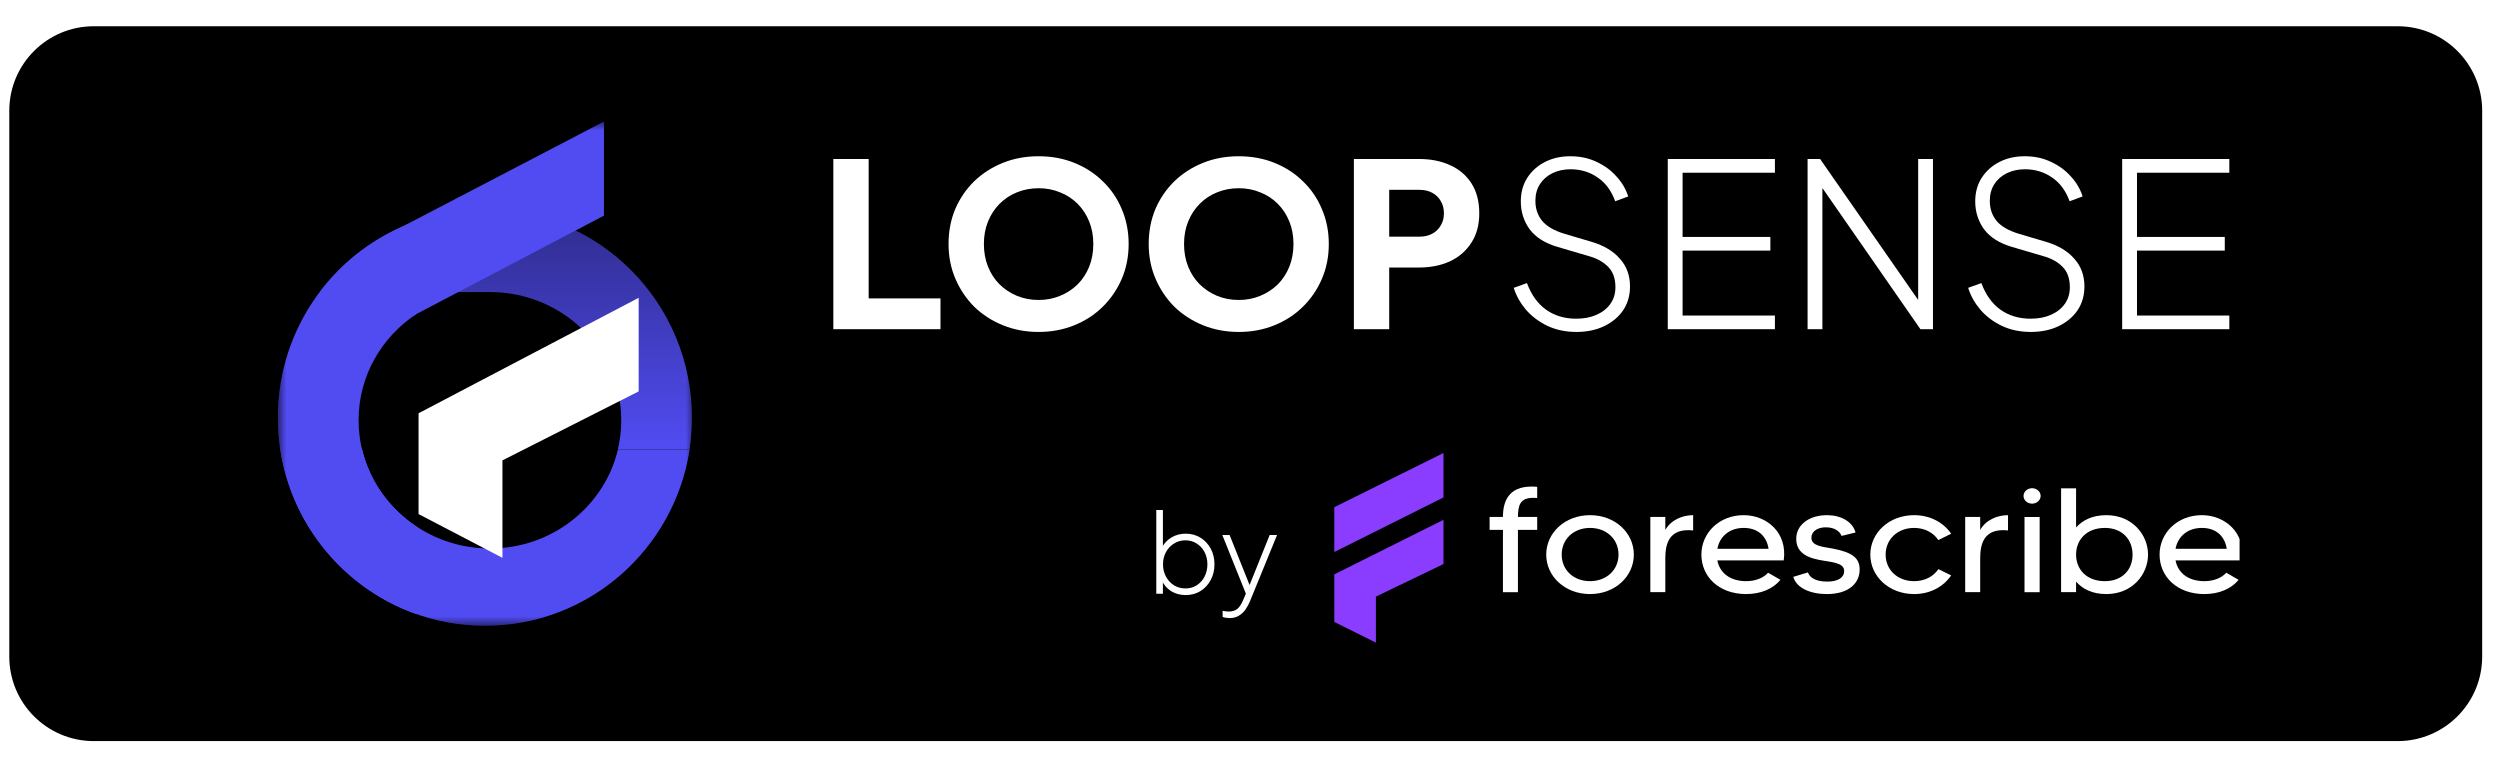
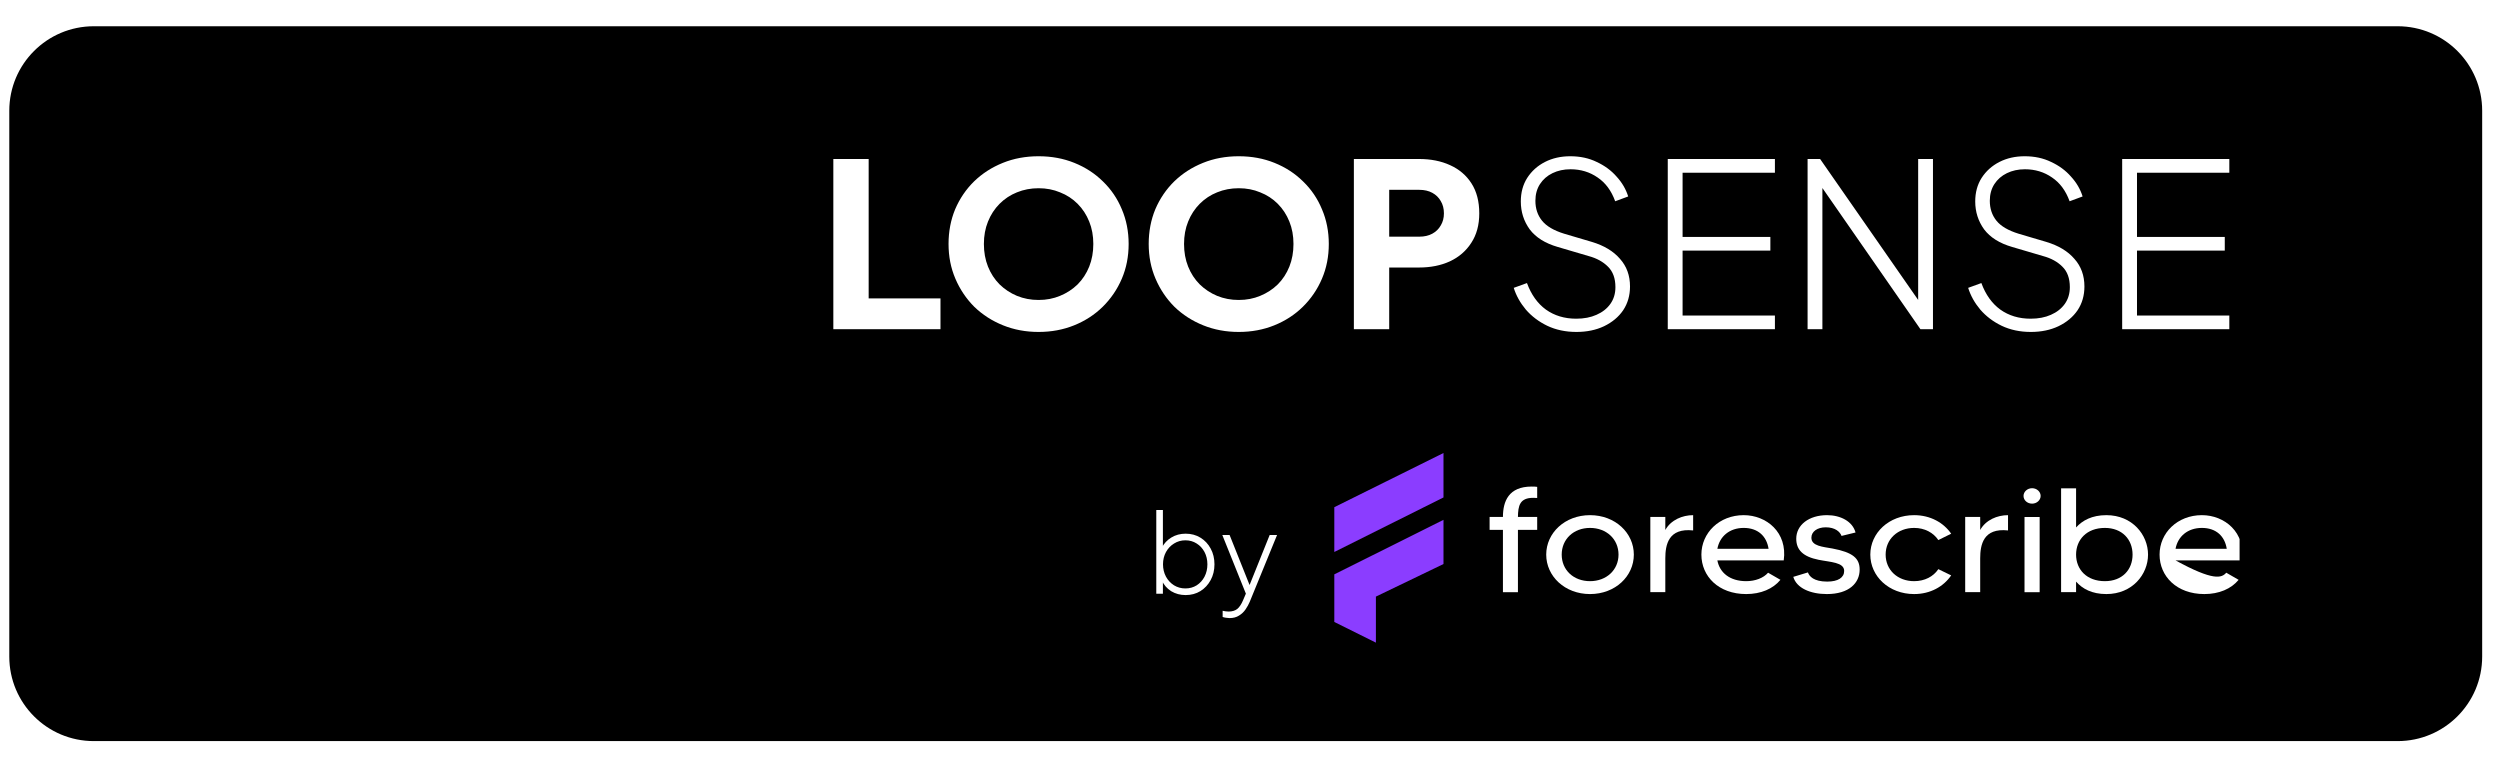
<svg xmlns="http://www.w3.org/2000/svg" width="144" height="44" viewBox="0 0 144 44" fill="none">
  <path d="M138.106 1.512H5.402C2.714 1.512 0.535 3.691 0.535 6.378V37.82C0.535 40.508 2.714 42.687 5.402 42.687H138.106C140.794 42.687 142.973 40.508 142.973 37.82V6.378C142.973 3.691 140.794 1.512 138.106 1.512Z" fill="black" />
  <g clip-path="url(#clip0_11960_1864)">
    <mask id="mask0_11960_1864" style="mask-type:luminance" maskUnits="userSpaceOnUse" x="16" y="7" width="24" height="30">
-       <path d="M39.999 7H16V36.103H39.999V7Z" fill="white" />
-     </mask>
+       </mask>
    <g mask="url(#mask0_11960_1864)">
      <path fill-rule="evenodd" clip-rule="evenodd" d="M39.717 25.89C39.808 25.292 39.856 24.679 39.856 24.055C39.856 17.432 34.516 12.062 27.929 12.062C24.043 12.062 20.592 13.931 18.414 16.822H28.213V16.823H28.22C32.397 16.823 35.783 20.13 35.783 24.209C35.783 24.787 35.715 25.35 35.586 25.89H39.717Z" fill="url(#paint0_linear_11960_1864)" />
      <path d="M22.109 13.609L34.787 7V12.421L22.109 19.072V13.609Z" fill="#514CF2" />
      <path fill-rule="evenodd" clip-rule="evenodd" d="M24 12.727C19.342 14.36 16 18.814 16 24.054C16 29.294 19.342 33.749 24 35.381V30.339C21.982 29.013 20.654 26.762 20.654 24.208C20.654 21.654 21.982 19.403 24 18.076V12.727Z" fill="#514CF2" />
      <path fill-rule="evenodd" clip-rule="evenodd" d="M16.148 25.889C17.027 31.641 21.97 36.046 27.937 36.046C33.903 36.046 38.846 31.641 39.725 25.889H35.594C34.815 29.158 31.812 31.593 28.227 31.593C24.643 31.593 21.64 29.158 20.861 25.889H16.148Z" fill="#514CF2" />
      <g filter="url(#filter0_d_11960_1864)">
        <path d="M26.941 30.131V24.517L34.787 20.544V15.153L22.109 21.804V27.611L26.941 30.131Z" fill="white" />
      </g>
    </g>
    <path d="M48 18.962V9.158H50.035V17.186H54.172V18.962H48ZM59.823 19.12C59.088 19.12 58.405 18.993 57.775 18.738C57.144 18.484 56.593 18.129 56.12 17.673C55.656 17.208 55.293 16.668 55.03 16.054C54.767 15.44 54.636 14.773 54.636 14.053C54.636 13.334 54.763 12.667 55.017 12.053C55.28 11.439 55.643 10.904 56.107 10.448C56.58 9.991 57.131 9.636 57.762 9.382C58.392 9.127 59.079 9 59.823 9C60.568 9 61.255 9.127 61.885 9.382C62.515 9.636 63.062 9.991 63.527 10.448C63.999 10.904 64.363 11.439 64.617 12.053C64.879 12.667 65.01 13.334 65.01 14.053C65.01 14.773 64.879 15.44 64.617 16.054C64.354 16.668 63.986 17.208 63.514 17.673C63.049 18.129 62.502 18.484 61.872 18.738C61.242 18.993 60.559 19.12 59.823 19.12ZM59.823 17.278C60.27 17.278 60.681 17.199 61.058 17.041C61.443 16.883 61.78 16.664 62.069 16.383C62.358 16.093 62.581 15.751 62.739 15.356C62.896 14.962 62.975 14.527 62.975 14.053C62.975 13.58 62.896 13.15 62.739 12.764C62.581 12.369 62.358 12.027 62.069 11.737C61.78 11.448 61.443 11.229 61.058 11.079C60.681 10.921 60.27 10.842 59.823 10.842C59.377 10.842 58.961 10.921 58.576 11.079C58.199 11.229 57.867 11.448 57.578 11.737C57.289 12.027 57.066 12.369 56.908 12.764C56.751 13.15 56.672 13.58 56.672 14.053C56.672 14.527 56.751 14.962 56.908 15.356C57.066 15.751 57.289 16.093 57.578 16.383C57.867 16.664 58.199 16.883 58.576 17.041C58.961 17.199 59.377 17.278 59.823 17.278ZM71.352 19.12C70.617 19.12 69.934 18.993 69.304 18.738C68.673 18.484 68.122 18.129 67.649 17.673C67.185 17.208 66.822 16.668 66.559 16.054C66.296 15.44 66.165 14.773 66.165 14.053C66.165 13.334 66.292 12.667 66.546 12.053C66.809 11.439 67.172 10.904 67.636 10.448C68.109 9.991 68.66 9.636 69.291 9.382C69.921 9.127 70.608 9 71.352 9C72.096 9 72.784 9.127 73.414 9.382C74.044 9.636 74.591 9.991 75.055 10.448C75.528 10.904 75.891 11.439 76.145 12.053C76.408 12.667 76.539 13.334 76.539 14.053C76.539 14.773 76.408 15.44 76.145 16.054C75.883 16.668 75.515 17.208 75.042 17.673C74.578 18.129 74.031 18.484 73.401 18.738C72.771 18.993 72.088 19.12 71.352 19.12ZM71.352 17.278C71.799 17.278 72.21 17.199 72.587 17.041C72.972 16.883 73.309 16.664 73.598 16.383C73.887 16.093 74.11 15.751 74.268 15.356C74.425 14.962 74.504 14.527 74.504 14.053C74.504 13.58 74.425 13.15 74.268 12.764C74.11 12.369 73.887 12.027 73.598 11.737C73.309 11.448 72.972 11.229 72.587 11.079C72.21 10.921 71.799 10.842 71.352 10.842C70.906 10.842 70.49 10.921 70.105 11.079C69.728 11.229 69.396 11.448 69.107 11.737C68.818 12.027 68.595 12.369 68.437 12.764C68.279 13.15 68.201 13.58 68.201 14.053C68.201 14.527 68.279 14.962 68.437 15.356C68.595 15.751 68.818 16.093 69.107 16.383C69.396 16.664 69.728 16.883 70.105 17.041C70.49 17.199 70.906 17.278 71.352 17.278ZM77.983 18.962V9.158H81.739C82.413 9.158 83.008 9.276 83.525 9.513C84.05 9.75 84.462 10.101 84.759 10.566C85.057 11.031 85.206 11.606 85.206 12.29C85.206 12.957 85.052 13.523 84.746 13.988C84.448 14.453 84.037 14.808 83.512 15.054C82.995 15.291 82.404 15.409 81.739 15.409H80.018V18.962H77.983ZM80.018 13.632H81.752C82.041 13.632 82.29 13.575 82.5 13.461C82.71 13.347 82.873 13.189 82.986 12.988C83.109 12.786 83.17 12.553 83.17 12.29C83.17 12.018 83.109 11.781 82.986 11.579C82.873 11.378 82.71 11.22 82.5 11.106C82.29 10.992 82.041 10.934 81.752 10.934H80.018V13.632Z" fill="white" />
    <path d="M90.803 19.12C90.181 19.12 89.621 19.002 89.122 18.765C88.632 18.528 88.22 18.216 87.887 17.831C87.564 17.444 87.331 17.028 87.191 16.58L87.953 16.304C88.198 16.971 88.562 17.48 89.043 17.831C89.533 18.181 90.115 18.357 90.79 18.357C91.236 18.357 91.626 18.282 91.958 18.133C92.3 17.984 92.567 17.773 92.759 17.502C92.952 17.23 93.048 16.909 93.048 16.541C93.048 16.032 92.904 15.637 92.615 15.356C92.335 15.076 91.967 14.874 91.512 14.751L89.726 14.225C88.999 14.014 88.461 13.676 88.111 13.211C87.769 12.738 87.599 12.202 87.599 11.606C87.599 11.088 87.721 10.636 87.966 10.25C88.22 9.855 88.562 9.548 88.99 9.329C89.419 9.11 89.905 9 90.448 9C91.017 9 91.525 9.11 91.972 9.329C92.427 9.54 92.808 9.82 93.114 10.171C93.429 10.513 93.652 10.895 93.784 11.316L93.035 11.593C92.816 10.987 92.479 10.531 92.024 10.224C91.569 9.908 91.048 9.75 90.461 9.75C90.076 9.75 89.73 9.825 89.424 9.974C89.117 10.123 88.877 10.334 88.702 10.605C88.526 10.877 88.439 11.198 88.439 11.566C88.439 12.014 88.566 12.395 88.82 12.711C89.074 13.027 89.498 13.277 90.094 13.461L91.696 13.935C92.396 14.146 92.934 14.47 93.311 14.909C93.696 15.339 93.889 15.87 93.889 16.501C93.889 17.019 93.757 17.475 93.495 17.87C93.232 18.256 92.864 18.563 92.392 18.791C91.928 19.011 91.398 19.12 90.803 19.12ZM96.063 18.962V9.158H102.235V9.948H96.917V13.646H101.973V14.435H96.917V18.173H102.235V18.962H96.063ZM104.117 18.962V9.158H104.839L110.762 17.673H110.486V9.158H111.339V18.962H110.617L104.668 10.395H104.97V18.962H104.117ZM116.977 19.12C116.355 19.12 115.795 19.002 115.296 18.765C114.806 18.528 114.394 18.216 114.062 17.831C113.738 17.444 113.506 17.028 113.366 16.58L114.127 16.304C114.372 16.971 114.736 17.48 115.217 17.831C115.707 18.181 116.29 18.357 116.964 18.357C117.41 18.357 117.8 18.282 118.133 18.133C118.474 17.984 118.741 17.773 118.934 17.502C119.126 17.23 119.223 16.909 119.223 16.541C119.223 16.032 119.078 15.637 118.789 15.356C118.509 15.076 118.141 14.874 117.686 14.751L115.9 14.225C115.173 14.014 114.635 13.676 114.285 13.211C113.944 12.738 113.773 12.202 113.773 11.606C113.773 11.088 113.895 10.636 114.14 10.25C114.394 9.855 114.736 9.548 115.165 9.329C115.594 9.11 116.08 9 116.622 9C117.191 9 117.699 9.11 118.146 9.329C118.601 9.54 118.982 9.82 119.288 10.171C119.603 10.513 119.827 10.895 119.958 11.316L119.209 11.593C118.99 10.987 118.653 10.531 118.198 10.224C117.743 9.908 117.222 9.75 116.636 9.75C116.25 9.75 115.904 9.825 115.598 9.974C115.292 10.123 115.051 10.334 114.876 10.605C114.701 10.877 114.613 11.198 114.613 11.566C114.613 12.014 114.74 12.395 114.994 12.711C115.248 13.027 115.673 13.277 116.268 13.461L117.87 13.935C118.57 14.146 119.109 14.47 119.485 14.909C119.87 15.339 120.063 15.87 120.063 16.501C120.063 17.019 119.932 17.475 119.669 17.87C119.406 18.256 119.039 18.563 118.566 18.791C118.102 19.011 117.572 19.12 116.977 19.12ZM122.237 18.962V9.158H128.409V9.948H123.091V13.646H128.147V14.435H123.091V18.173H128.409V18.962H122.237Z" fill="white" />
    <path d="M87.433 29.777H88.542V30.52H87.433V34.109H86.569V30.52H85.801V29.777H86.569C86.569 28.872 86.901 28.026 88.22 28.026C88.353 28.026 88.428 28.026 88.542 28.043V28.684C88.485 28.684 88.381 28.675 88.315 28.675C87.537 28.675 87.442 29.128 87.433 29.777Z" fill="white" />
    <path d="M94.109 31.945C94.109 33.193 93.037 34.218 91.586 34.218C90.135 34.218 89.062 33.193 89.062 31.945C89.062 30.698 90.135 29.673 91.586 29.673C93.037 29.673 94.109 30.698 94.109 31.945ZM93.227 31.945C93.227 31.057 92.535 30.408 91.586 30.408C90.637 30.408 89.954 31.057 89.954 31.945C89.954 32.834 90.637 33.475 91.586 33.475C92.535 33.475 93.227 32.825 93.227 31.945Z" fill="white" />
    <path d="M97.525 29.673V30.553C96.102 30.399 95.922 31.373 95.922 32.167V34.107H95.059V29.775H95.922V30.527C96.245 29.946 96.909 29.673 97.525 29.673Z" fill="white" />
    <path d="M102.743 32.279H98.92C99.053 32.988 99.641 33.475 100.58 33.475C101.102 33.475 101.576 33.295 101.842 32.988L102.553 33.398C102.126 33.919 101.425 34.218 100.58 34.218C98.987 34.218 98 33.193 98 31.945C98 30.698 99.025 29.673 100.438 29.673C101.747 29.673 102.971 30.664 102.743 32.279ZM101.87 31.612C101.757 30.878 101.254 30.408 100.438 30.408C99.622 30.408 99.053 30.895 98.92 31.612H101.87Z" fill="white" />
    <path d="M107.116 32.808C107.116 33.577 106.509 34.218 105.228 34.218C104.28 34.218 103.483 33.876 103.293 33.227L104.137 32.971C104.213 33.193 104.469 33.5 105.247 33.5C105.873 33.5 106.224 33.27 106.224 32.885C106.224 32.381 105.418 32.381 104.754 32.244C103.853 32.065 103.464 31.672 103.464 31.031C103.464 30.237 104.194 29.673 105.238 29.673C106.015 29.673 106.708 30.032 106.879 30.672L106.072 30.869C105.987 30.63 105.702 30.373 105.162 30.373C104.687 30.373 104.336 30.613 104.336 30.971C104.336 31.459 105 31.493 105.551 31.595C106.727 31.817 107.116 32.159 107.116 32.808Z" fill="white" />
    <path d="M111.648 32.783L112.388 33.142C111.952 33.782 111.193 34.218 110.254 34.218C108.802 34.218 107.73 33.193 107.73 31.945C107.73 30.698 108.802 29.673 110.254 29.673C111.193 29.673 111.952 30.108 112.388 30.741L111.648 31.108C111.364 30.681 110.861 30.408 110.254 30.408C109.305 30.408 108.613 31.057 108.613 31.945C108.613 32.834 109.305 33.475 110.254 33.475C110.861 33.475 111.364 33.21 111.648 32.783Z" fill="white" />
    <path d="M115.662 29.673V30.553C114.239 30.399 114.059 31.373 114.059 32.167V34.107H113.195V29.775H114.059V30.527C114.381 29.946 115.045 29.673 115.662 29.673Z" fill="white" />
    <path d="M116.555 28.565C116.555 28.326 116.773 28.121 117.048 28.121C117.323 28.121 117.541 28.326 117.541 28.565C117.541 28.805 117.323 29.01 117.048 29.01C116.773 29.01 116.555 28.813 116.555 28.565ZM116.612 29.779H117.484V34.11H116.612V29.779Z" fill="white" />
    <path d="M123.727 31.946C123.727 33.082 122.826 34.218 121.327 34.218C120.493 34.218 119.942 33.911 119.582 33.501V34.107H118.719V28.127H119.582V30.382C119.942 29.981 120.493 29.673 121.327 29.673C122.826 29.673 123.727 30.81 123.727 31.946ZM122.836 31.946C122.836 31.074 122.238 30.408 121.242 30.408C120.189 30.408 119.582 31.091 119.582 31.946C119.582 32.8 120.189 33.475 121.242 33.475C122.238 33.475 122.836 32.817 122.836 31.946Z" fill="white" />
-     <path d="M129.134 32.279H125.311C125.444 32.988 126.032 33.475 126.971 33.475C127.493 33.475 127.967 33.295 128.233 32.988L128.944 33.398C128.517 33.919 127.815 34.218 126.971 34.218C125.377 34.218 124.391 33.193 124.391 31.945C124.391 30.698 125.415 29.673 126.829 29.673C128.138 29.673 129.361 30.664 129.134 32.279ZM128.261 31.612C128.147 30.878 127.644 30.408 126.829 30.408C126.013 30.408 125.444 30.895 125.311 31.612H128.261Z" fill="white" />
+     <path d="M129.134 32.279H125.311C127.493 33.475 127.967 33.295 128.233 32.988L128.944 33.398C128.517 33.919 127.815 34.218 126.971 34.218C125.377 34.218 124.391 33.193 124.391 31.945C124.391 30.698 125.415 29.673 126.829 29.673C128.138 29.673 129.361 30.664 129.134 32.279ZM128.261 31.612C128.147 30.878 127.644 30.408 126.829 30.408C126.013 30.408 125.444 30.895 125.311 31.612H128.261Z" fill="white" />
    <path d="M76.856 29.214L83.145 26.093V28.653L76.856 31.794V29.214Z" fill="#8B3DFF" />
    <path d="M79.252 37.016V34.364L83.145 32.488V29.942L76.856 33.083V35.825L79.252 37.016Z" fill="#8B3DFF" />
    <path d="M68.293 34.276C67.984 34.276 67.706 34.202 67.46 34.053C67.218 33.9 67.038 33.692 66.919 33.429L66.983 33.34V34.2H66.602V29.376H66.983V31.67L66.919 31.549C67.047 31.302 67.229 31.107 67.466 30.963C67.708 30.814 67.984 30.74 68.293 30.74C68.611 30.74 68.895 30.816 69.145 30.969C69.395 31.122 69.592 31.332 69.736 31.6C69.881 31.867 69.953 32.169 69.953 32.505C69.953 32.84 69.881 33.142 69.736 33.41C69.592 33.677 69.395 33.89 69.145 34.047C68.895 34.2 68.611 34.276 68.293 34.276ZM68.28 33.894C68.522 33.894 68.738 33.834 68.929 33.715C69.12 33.592 69.27 33.427 69.38 33.218C69.49 33.006 69.546 32.768 69.546 32.505C69.546 32.241 69.49 32.006 69.38 31.797C69.27 31.589 69.12 31.426 68.929 31.307C68.738 31.184 68.522 31.122 68.28 31.122C68.039 31.122 67.82 31.184 67.625 31.307C67.43 31.426 67.276 31.589 67.161 31.797C67.047 32.006 66.989 32.241 66.989 32.505C66.989 32.768 67.047 33.006 67.161 33.218C67.276 33.427 67.43 33.592 67.625 33.715C67.82 33.834 68.039 33.894 68.28 33.894ZM70.818 35.602C70.759 35.602 70.693 35.595 70.621 35.583C70.553 35.574 70.487 35.559 70.424 35.538V35.181C70.475 35.194 70.532 35.205 70.596 35.213C70.663 35.221 70.725 35.226 70.78 35.226C70.988 35.221 71.151 35.17 71.27 35.073C71.388 34.975 71.496 34.814 71.594 34.589L71.836 34.021V34.378L70.405 30.816H70.825L72.052 33.888H71.899L73.133 30.816H73.559L71.982 34.671C71.922 34.812 71.844 34.954 71.746 35.098C71.649 35.243 71.524 35.362 71.371 35.455C71.223 35.553 71.039 35.602 70.818 35.602Z" fill="white" />
  </g>
  <defs>
    <filter id="filter0_d_11960_1864" x="14.809" y="7.853" width="31.276" height="33.578" filterUnits="userSpaceOnUse" color-interpolation-filters="sRGB">
      <feFlood flood-opacity="0" result="BackgroundImageFix" />
      <feColorMatrix in="SourceAlpha" type="matrix" values="0 0 0 0 0 0 0 0 0 0 0 0 0 0 0 0 0 0 127 0" result="hardAlpha" />
      <feOffset dx="2" dy="2" />
      <feGaussianBlur stdDeviation="4.65" />
      <feComposite in2="hardAlpha" operator="out" />
      <feColorMatrix type="matrix" values="0 0 0 0 0 0 0 0 0 0 0 0 0 0 0 0 0 0 0.5 0" />
      <feBlend mode="normal" in2="BackgroundImageFix" result="effect1_dropShadow_11960_1864" />
      <feBlend mode="normal" in="SourceGraphic" in2="effect1_dropShadow_11960_1864" result="shape" />
    </filter>
    <linearGradient id="paint0_linear_11960_1864" x1="29.135" y1="12.062" x2="29.135" y2="25.89" gradientUnits="userSpaceOnUse">
      <stop stop-color="#2F2C8C" />
      <stop offset="1" stop-color="#514CF2" />
    </linearGradient>
    <clipPath id="clip0_11960_1864">
      <rect width="113" height="32" fill="white" transform="translate(16 6)" />
    </clipPath>
  </defs>
</svg>